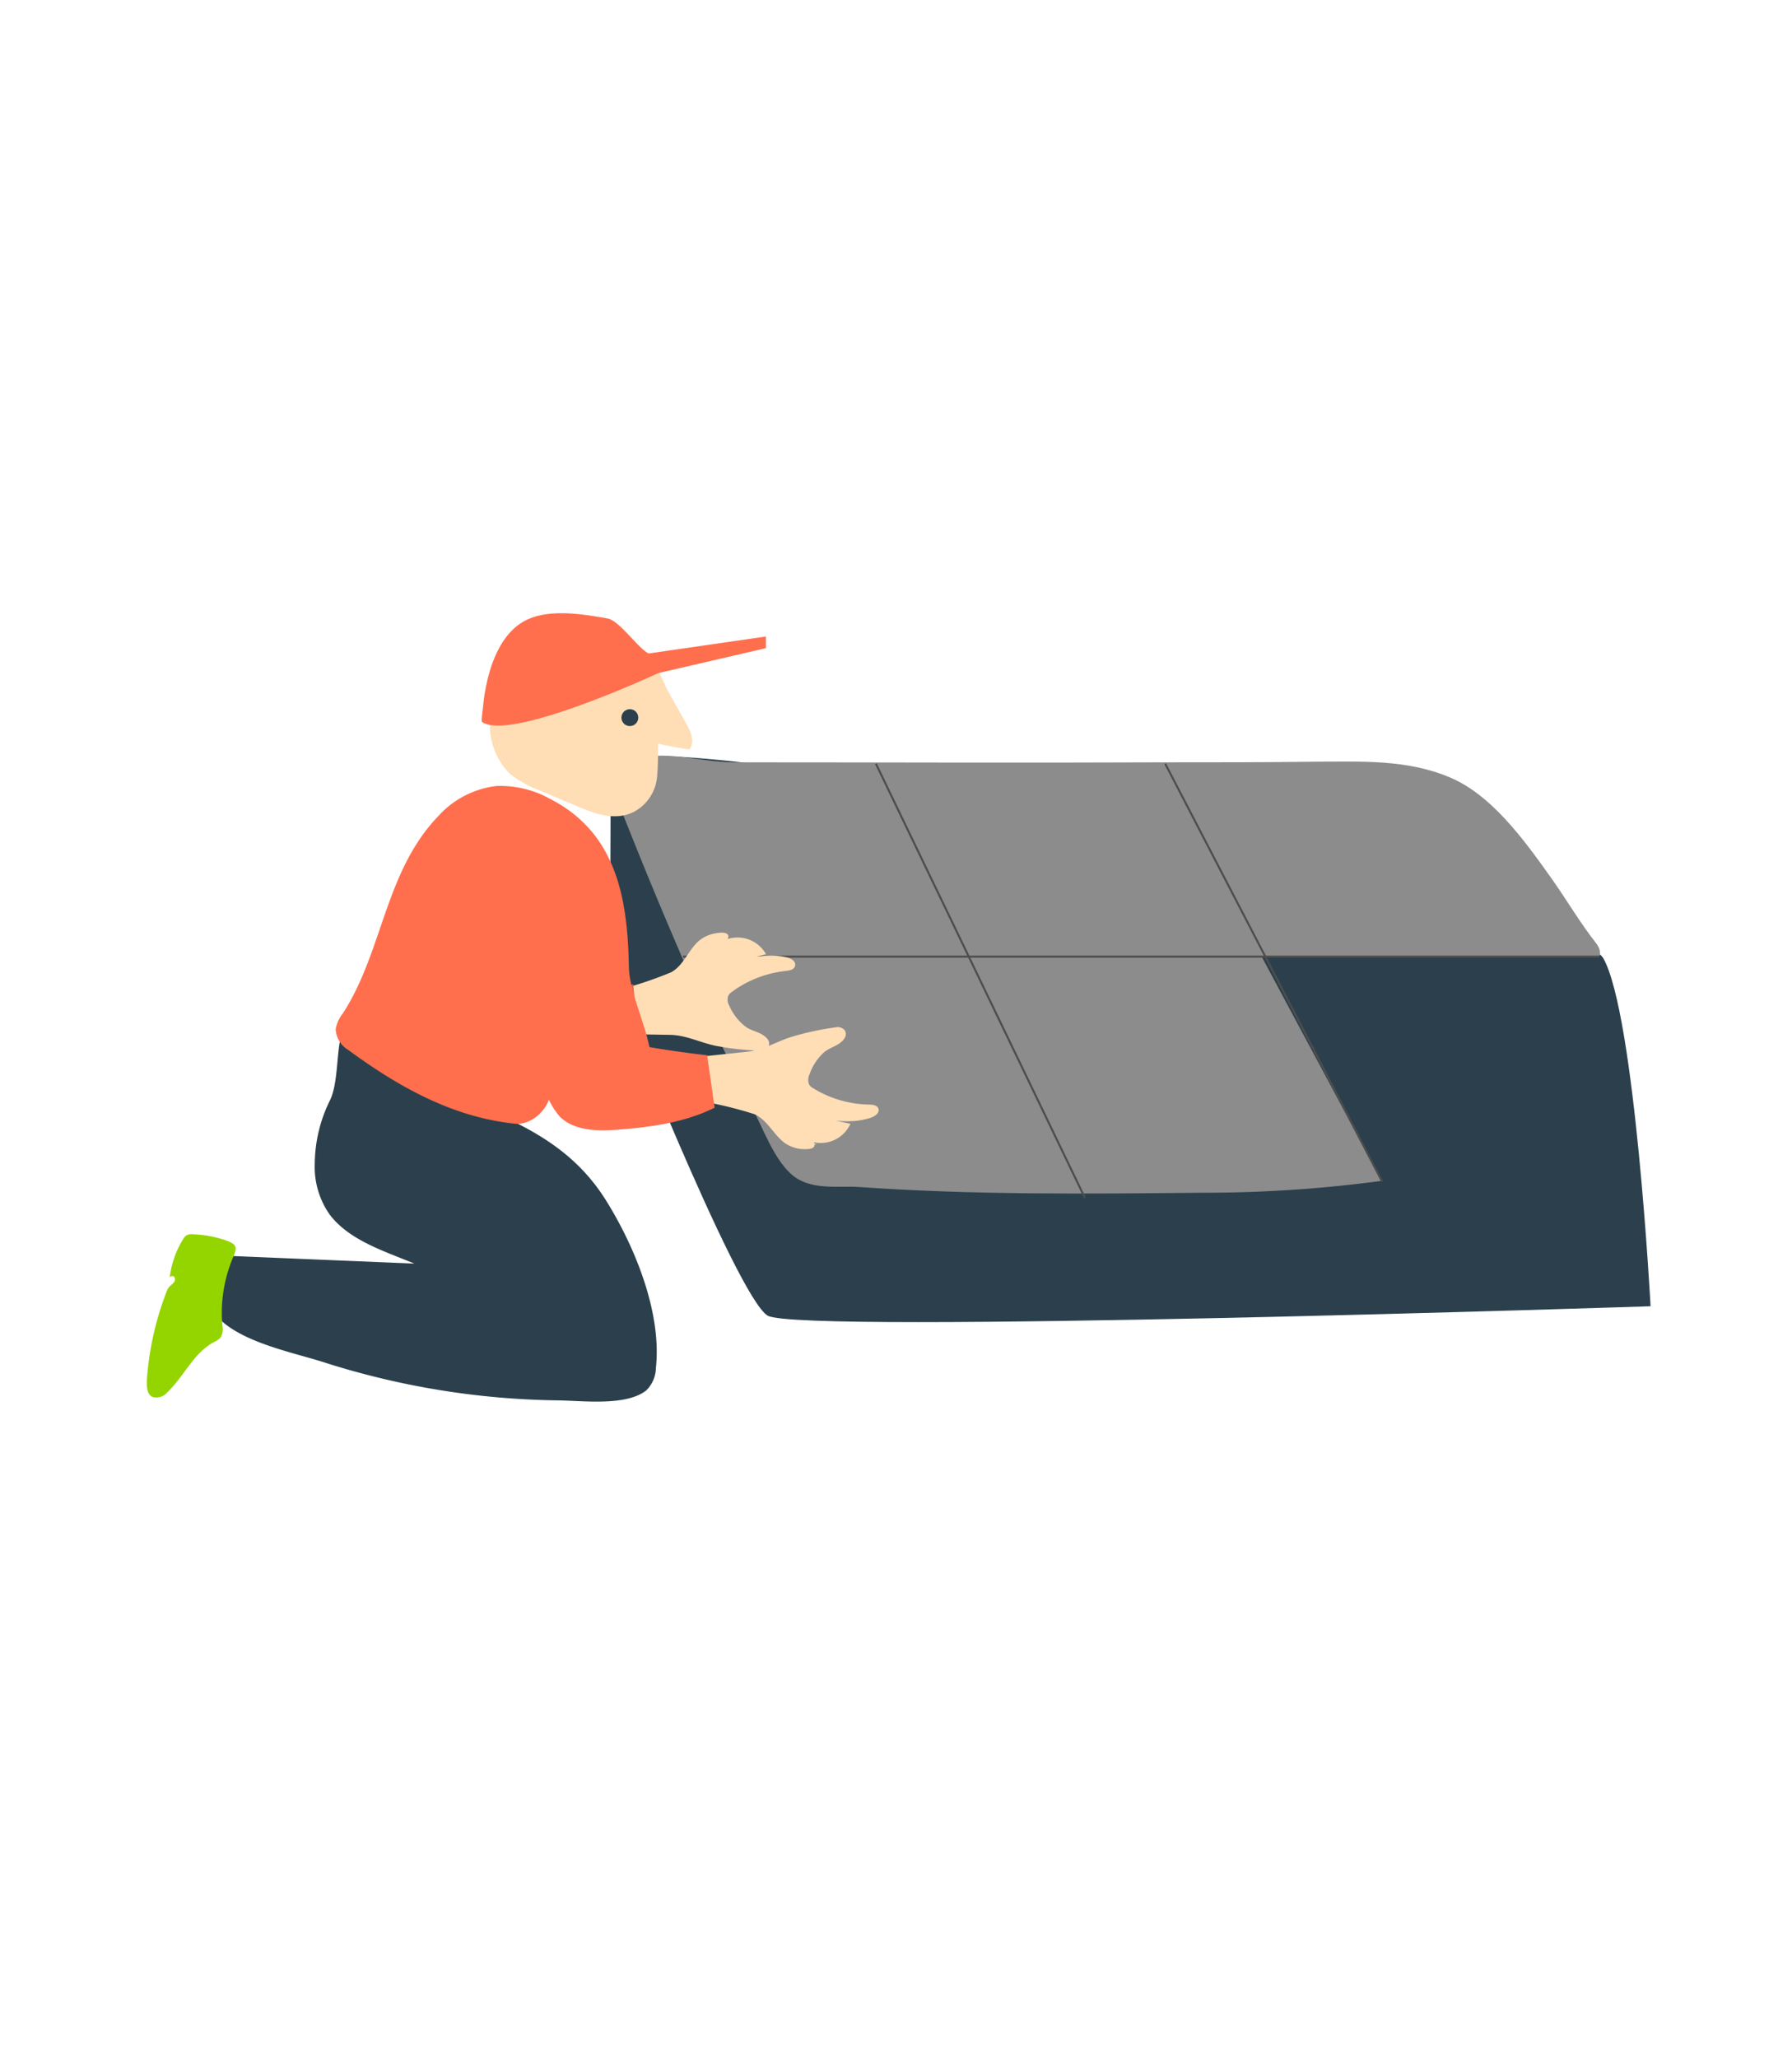
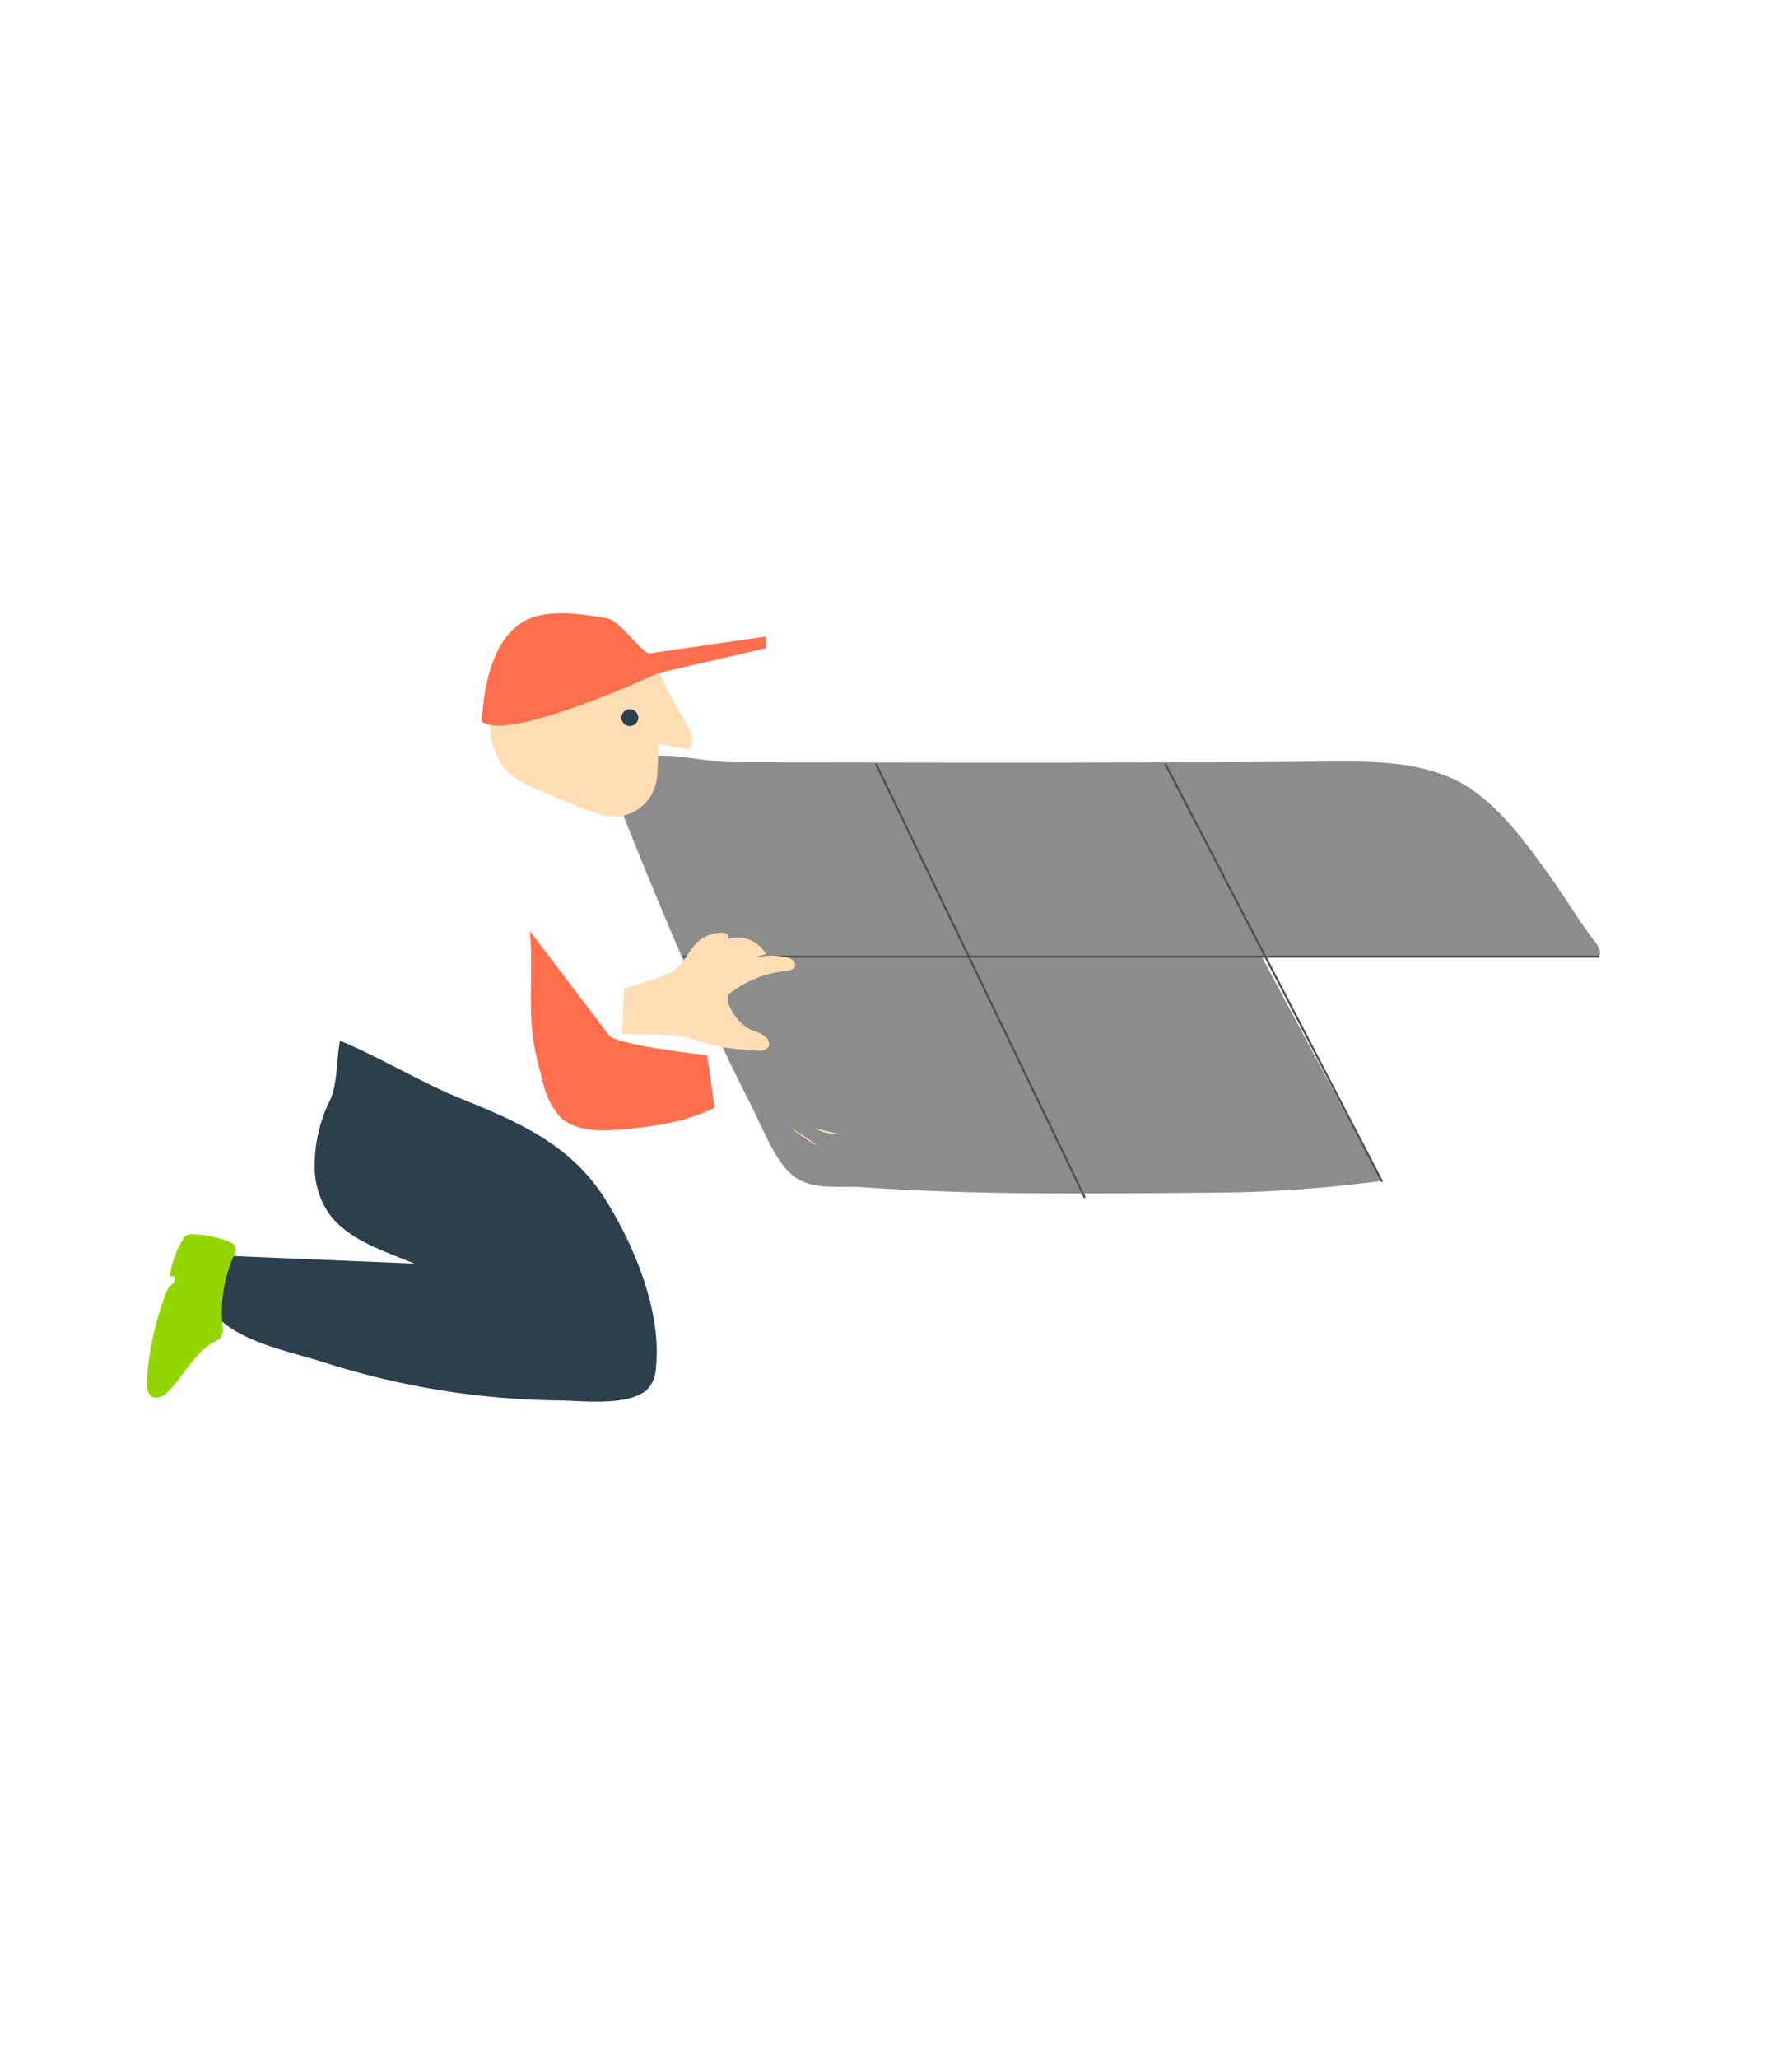
<svg xmlns="http://www.w3.org/2000/svg" id="Calque_1" data-name="Calque 1" viewBox="0 0 223 256">
  <defs>
    <style>.cls-1,.cls-6{fill:none;}.cls-2{fill:#2b404c;}.cls-3{clip-path:url(#clip-path);}.cls-4{fill:#8c8c8c;}.cls-5{fill:#8c6749;}.cls-6{stroke:#4d4d4d;stroke-miterlimit:10;stroke-width:0.25px;}.cls-7{fill:#ffdeb6;}.cls-8{fill:#e26147;}.cls-9{fill:#ff6f4d;}.cls-10{fill:#94d500;}</style>
    <clipPath id="clip-path">
      <path class="cls-1" d="M78.38,94.57c4.36-1.41,8.56.23,12.94.26,17.89,0,35.77.08,53.66,0,6.27,0,12.54,0,18.82-.08,5.59,0,11.31-.33,16.74,2,5,2.16,8.91,7.37,12.66,12.69,1.81,2.57,3.5,5.44,5.4,7.85.84,1.07,2.41,5.74,2.41,5.74s-15.6-2.14-22.67,2.76c-3.11,2.15-4.58,5.76-5.88,10.37-.94,3.34-2,8.86,1,10.52a165.44,165.44,0,0,1-23.88,1.69c-14.22.14-28.4.29-42.62-.71-2.72-.19-6.28.54-8.66-1.75-2.07-2-3.28-5.36-4.74-8.22-3.74-7.31-7.17-15-10.48-22.8q-2.54-6-4.95-12.06c-1.1-2.79-3.11-7.18.25-8.27Z" />
    </clipPath>
  </defs>
  <title>Plan de travail 58 copie 2</title>
-   <path class="cls-2" d="M76,95.43l-.09,26.12s15.7,39.77,19.62,42.11,109.87-1.17,109.87-1.17-1.94-36.25-5.87-43.27S74.13,88,76,95.43Z" />
  <g class="cls-3">
    <path class="cls-4" d="M172,147c-8,1.23-14.4,1.3-22.43,1.38-14.22.14-28.4.29-42.62-.71-2.72-.19-6.28.54-8.66-1.75-2.07-2-3.28-5.36-4.74-8.22-3.74-7.31-7.17-15-10.48-22.8q-2.54-6-4.95-12.06c-1.1-2.79-3.11-7.18.25-8.27h0c4.36-1.41,8.56.23,12.94.26,17.89,0,35.77.08,53.66,0,6.27,0,12.54,0,18.82-.08,5.59,0,11.31-.33,16.74,2,5,2.16,8.91,7.37,12.66,12.69,1.81,2.57,3.5,5.44,5.4,7.85.84,1.07.41,1.7.41,1.7H157" />
-     <line class="cls-5" x1="81.92" y1="116.9" x2="81.92" y2="117.65" />
    <line class="cls-5" x1="201.24" y1="117.65" x2="201.24" y2="116.9" />
    <line class="cls-5" x1="180.04" y1="126.4" x2="180.04" y2="125.65" />
    <line class="cls-5" x1="86.23" y1="125.65" x2="86.23" y2="126.4" />
  </g>
  <line class="cls-6" x1="85" y1="119" x2="199" y2="119" />
  <path class="cls-7" d="M90.69,120a14.05,14.05,0,0,1,5.14-1.13,9.17,9.17,0,0,1,2.06.22c.52.12,1.14.45,1.06,1s-.72.64-1.23.7a13.73,13.73,0,0,0-6.6,2.56,1.53,1.53,0,0,0-.49.5,1.47,1.47,0,0,0,.11,1.23,6.66,6.66,0,0,0,2,2.6c.82.63,2,.68,2.72,1.51a.94.94,0,0,1,.18,1,1.14,1.14,0,0,1-1.14.51,34.92,34.92,0,0,1-5.6-.64c-1.84-.41-3.59-1.3-5.51-1.33l-6-.1.29-5.68a49.89,49.89,0,0,0,5.83-2c1.56-.85,2.13-2.72,3.42-3.88a4.38,4.38,0,0,1,2.31-1c.56-.09,1.7-.16,1.32.74a4.06,4.06,0,0,1,4.76,1.88" />
  <path class="cls-2" d="M66,164.48c-3.9-2.69-8.49-4.53-12.76-6.56-4-1.9-9.42-3.14-12.21-6.83a10.29,10.29,0,0,1-1.86-6.33A18,18,0,0,1,41,137c1-1.9.89-5.37,1.31-7.54,4.32,1.75,10.46,5.34,14.77,7.09,7.4,3,14,5.78,18.38,12.85,3.57,5.74,6.91,13.9,6.16,20.78a4,4,0,0,1-1.2,2.78c-2.53,2-8,1.27-11,1.24a99.51,99.51,0,0,1-29.12-4.74c-4.05-1.3-11.05-2.6-13.72-6.22l2.32-7,29.26,1.22" />
-   <path class="cls-8" d="M69.74,121.19c.78,3.78,9.05,1.24,9.05,1.24l.56,5.42s-10.09,4.88-12,1.78" />
-   <path class="cls-9" d="M80.7,134.93c1.66-4.09-2.36-10.37-2.44-14.63-.15-8.21-1.39-16.61-9.77-20.9a12.79,12.79,0,0,0-6.68-1.63,11.56,11.56,0,0,0-7.26,3.74c-6.68,6.95-6.87,16.77-11.87,24.53a4.39,4.39,0,0,0-.91,2,3.19,3.19,0,0,0,1.54,2.55c6.21,4.55,12.95,8.38,20.75,9.19,2.06.21,4.08-1.68,4.44-3.65" />
-   <path class="cls-7" d="M101.11,138.79a14.05,14.05,0,0,0,5.22.66,9.17,9.17,0,0,0,2-.4c.51-.16,1.1-.56,1-1.07s-.78-.58-1.29-.58a13.73,13.73,0,0,1-6.8-2,1.53,1.53,0,0,1-.53-.45,1.47,1.47,0,0,1,0-1.23,6.66,6.66,0,0,1,1.78-2.77c.76-.7,2-.86,2.57-1.75a.94.94,0,0,0,.09-1,1.14,1.14,0,0,0-1.18-.4A34.92,34.92,0,0,0,98.44,129c-1.8.57-3.46,1.62-5.37,1.82l-6,.64.79,5.63a49.89,49.89,0,0,1,6,1.5c1.63.71,2.37,2.51,3.75,3.56a4.38,4.38,0,0,0,2.4.8c.57,0,1.7,0,1.25-.86a4.06,4.06,0,0,0,4.57-2.3" />
  <path class="cls-7" d="M104.43,141.07a5.63,5.63,0,0,1-3.06-.72" />
  <path class="cls-7" d="M101.55,142.34c.25.38-2.34-1.31-3.15-2.1" />
  <path class="cls-7" d="M85.44,90.08c.55,1,1.08,2.29.34,3.14q-2-.27-3.89-.71c0,1.36,0,2.72-.12,4.07A5.48,5.48,0,0,1,78.86,101c-2.28,1.13-4.71.28-6.9-.65l-4.75-2a13.39,13.39,0,0,1-3.75-2.09A8.45,8.45,0,0,1,61.27,88,15.91,15.91,0,0,1,66,80.54a9.13,9.13,0,0,1,3.8-2.45,8,8,0,0,1,3.79.06,14.91,14.91,0,0,1,7.66,4.31,15.33,15.33,0,0,1,1.66,3.12Z" />
  <path class="cls-10" d="M24,153.54a1.42,1.42,0,0,0-.8.13,1.27,1.27,0,0,0-.39.44A11.62,11.62,0,0,0,21.11,159c0-.26.42-.36.59-.14a.6.6,0,0,1-.12.73c-.18.2-.42.35-.58.56a2,2,0,0,0-.26.5,37.43,37.43,0,0,0-2.47,11.15c0,.75,0,1.71.79,2a1.8,1.8,0,0,0,1.77-.61c2.1-2,3.24-4.89,5.81-6.25a2.51,2.51,0,0,0,.79-.53,2.08,2.08,0,0,0,.24-1.54,17.72,17.72,0,0,1,1.22-8.19c.49-1.22.88-1.76-.6-2.32A14,14,0,0,0,24,153.54Z" />
  <path class="cls-9" d="M75.82,128.83C77,130.05,88,131.27,88,131.27l.93,6.52c-3.68,1.83-7.84,2.41-11.94,2.73-2.57.2-5.46.19-7.31-1.6a9.6,9.6,0,0,1-2.16-4.52,44.5,44.5,0,0,1-1.08-4.52c-.77-4.64-.05-9.4-.51-14.08" />
  <path class="cls-9" d="M81.92,83.73S63.63,92.26,60,89.82c-.16-.11.09-1.61.1-1.78a23.92,23.92,0,0,1,.81-4.42c.71-2.45,2-5.05,4.3-6.34,2.93-1.62,7.21-.91,10.38-.35,1.49.26,3.73,3.63,5.12,4.36l14.6-2.11v1.45Z" />
  <circle class="cls-2" cx="78.38" cy="89.27" r="1.05" />
  <line class="cls-6" x1="135" y1="149" x2="109" y2="95" />
  <line class="cls-6" x1="172" y1="147" x2="145" y2="95" />
</svg>